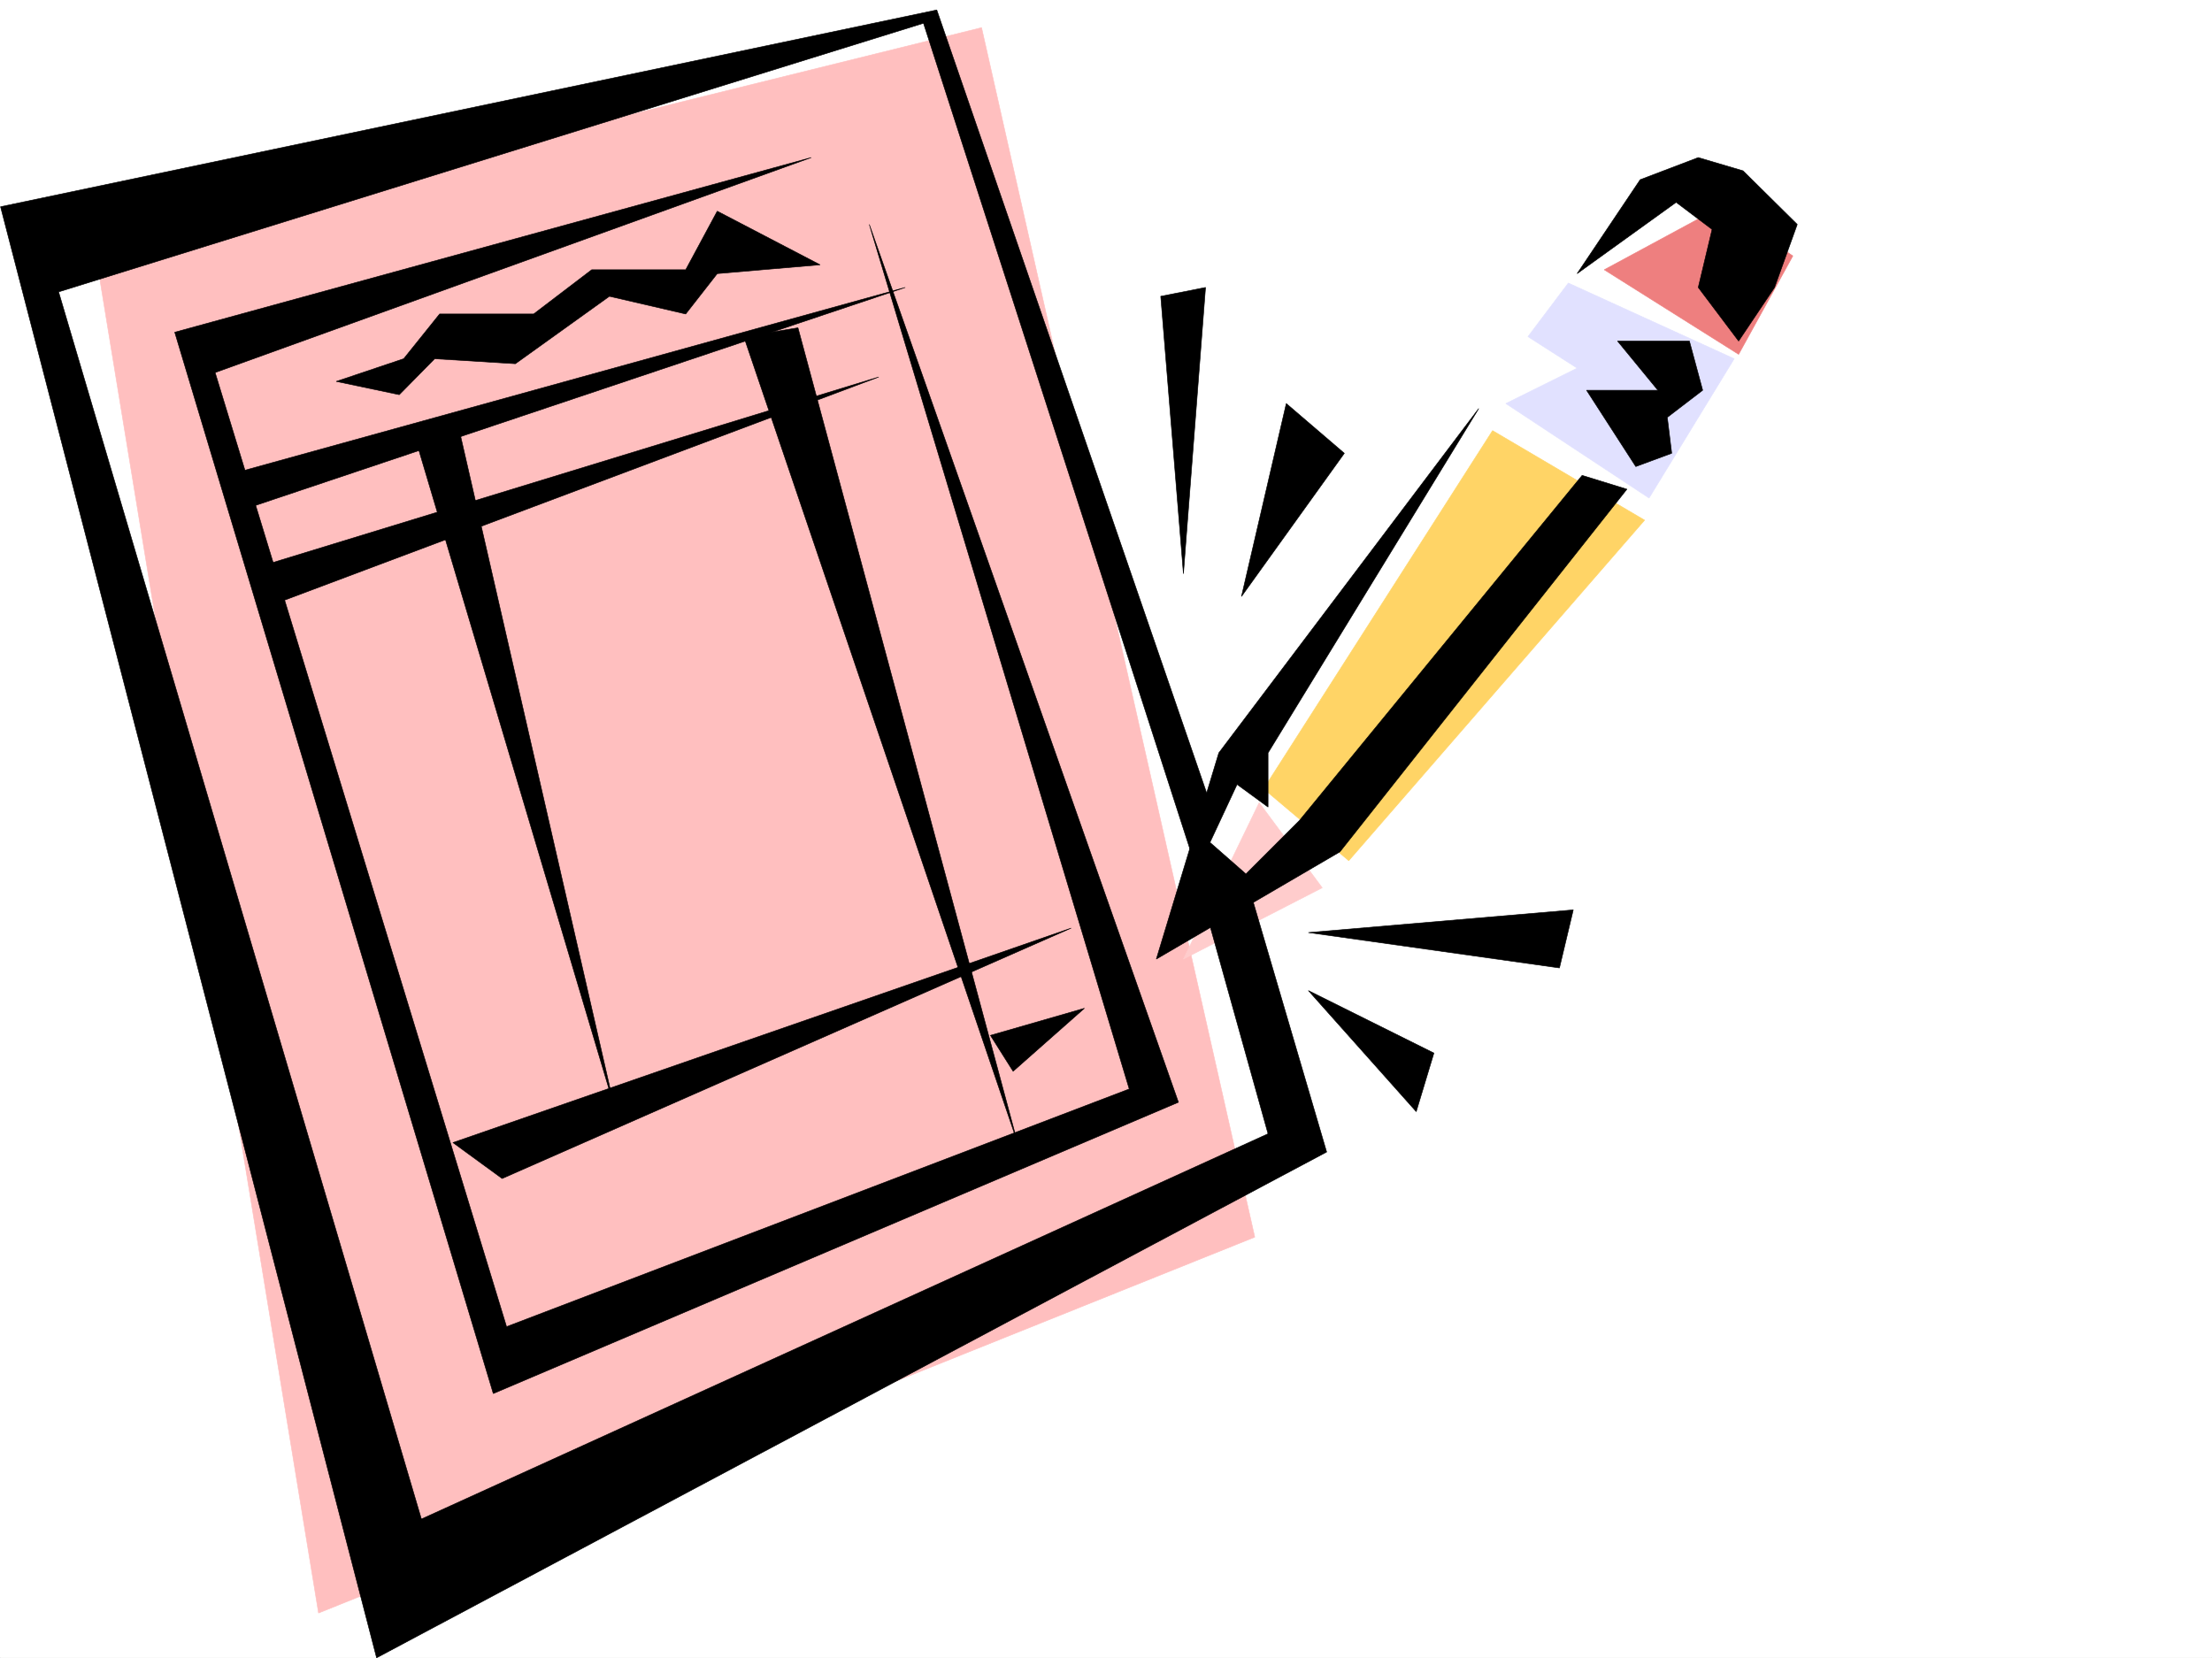
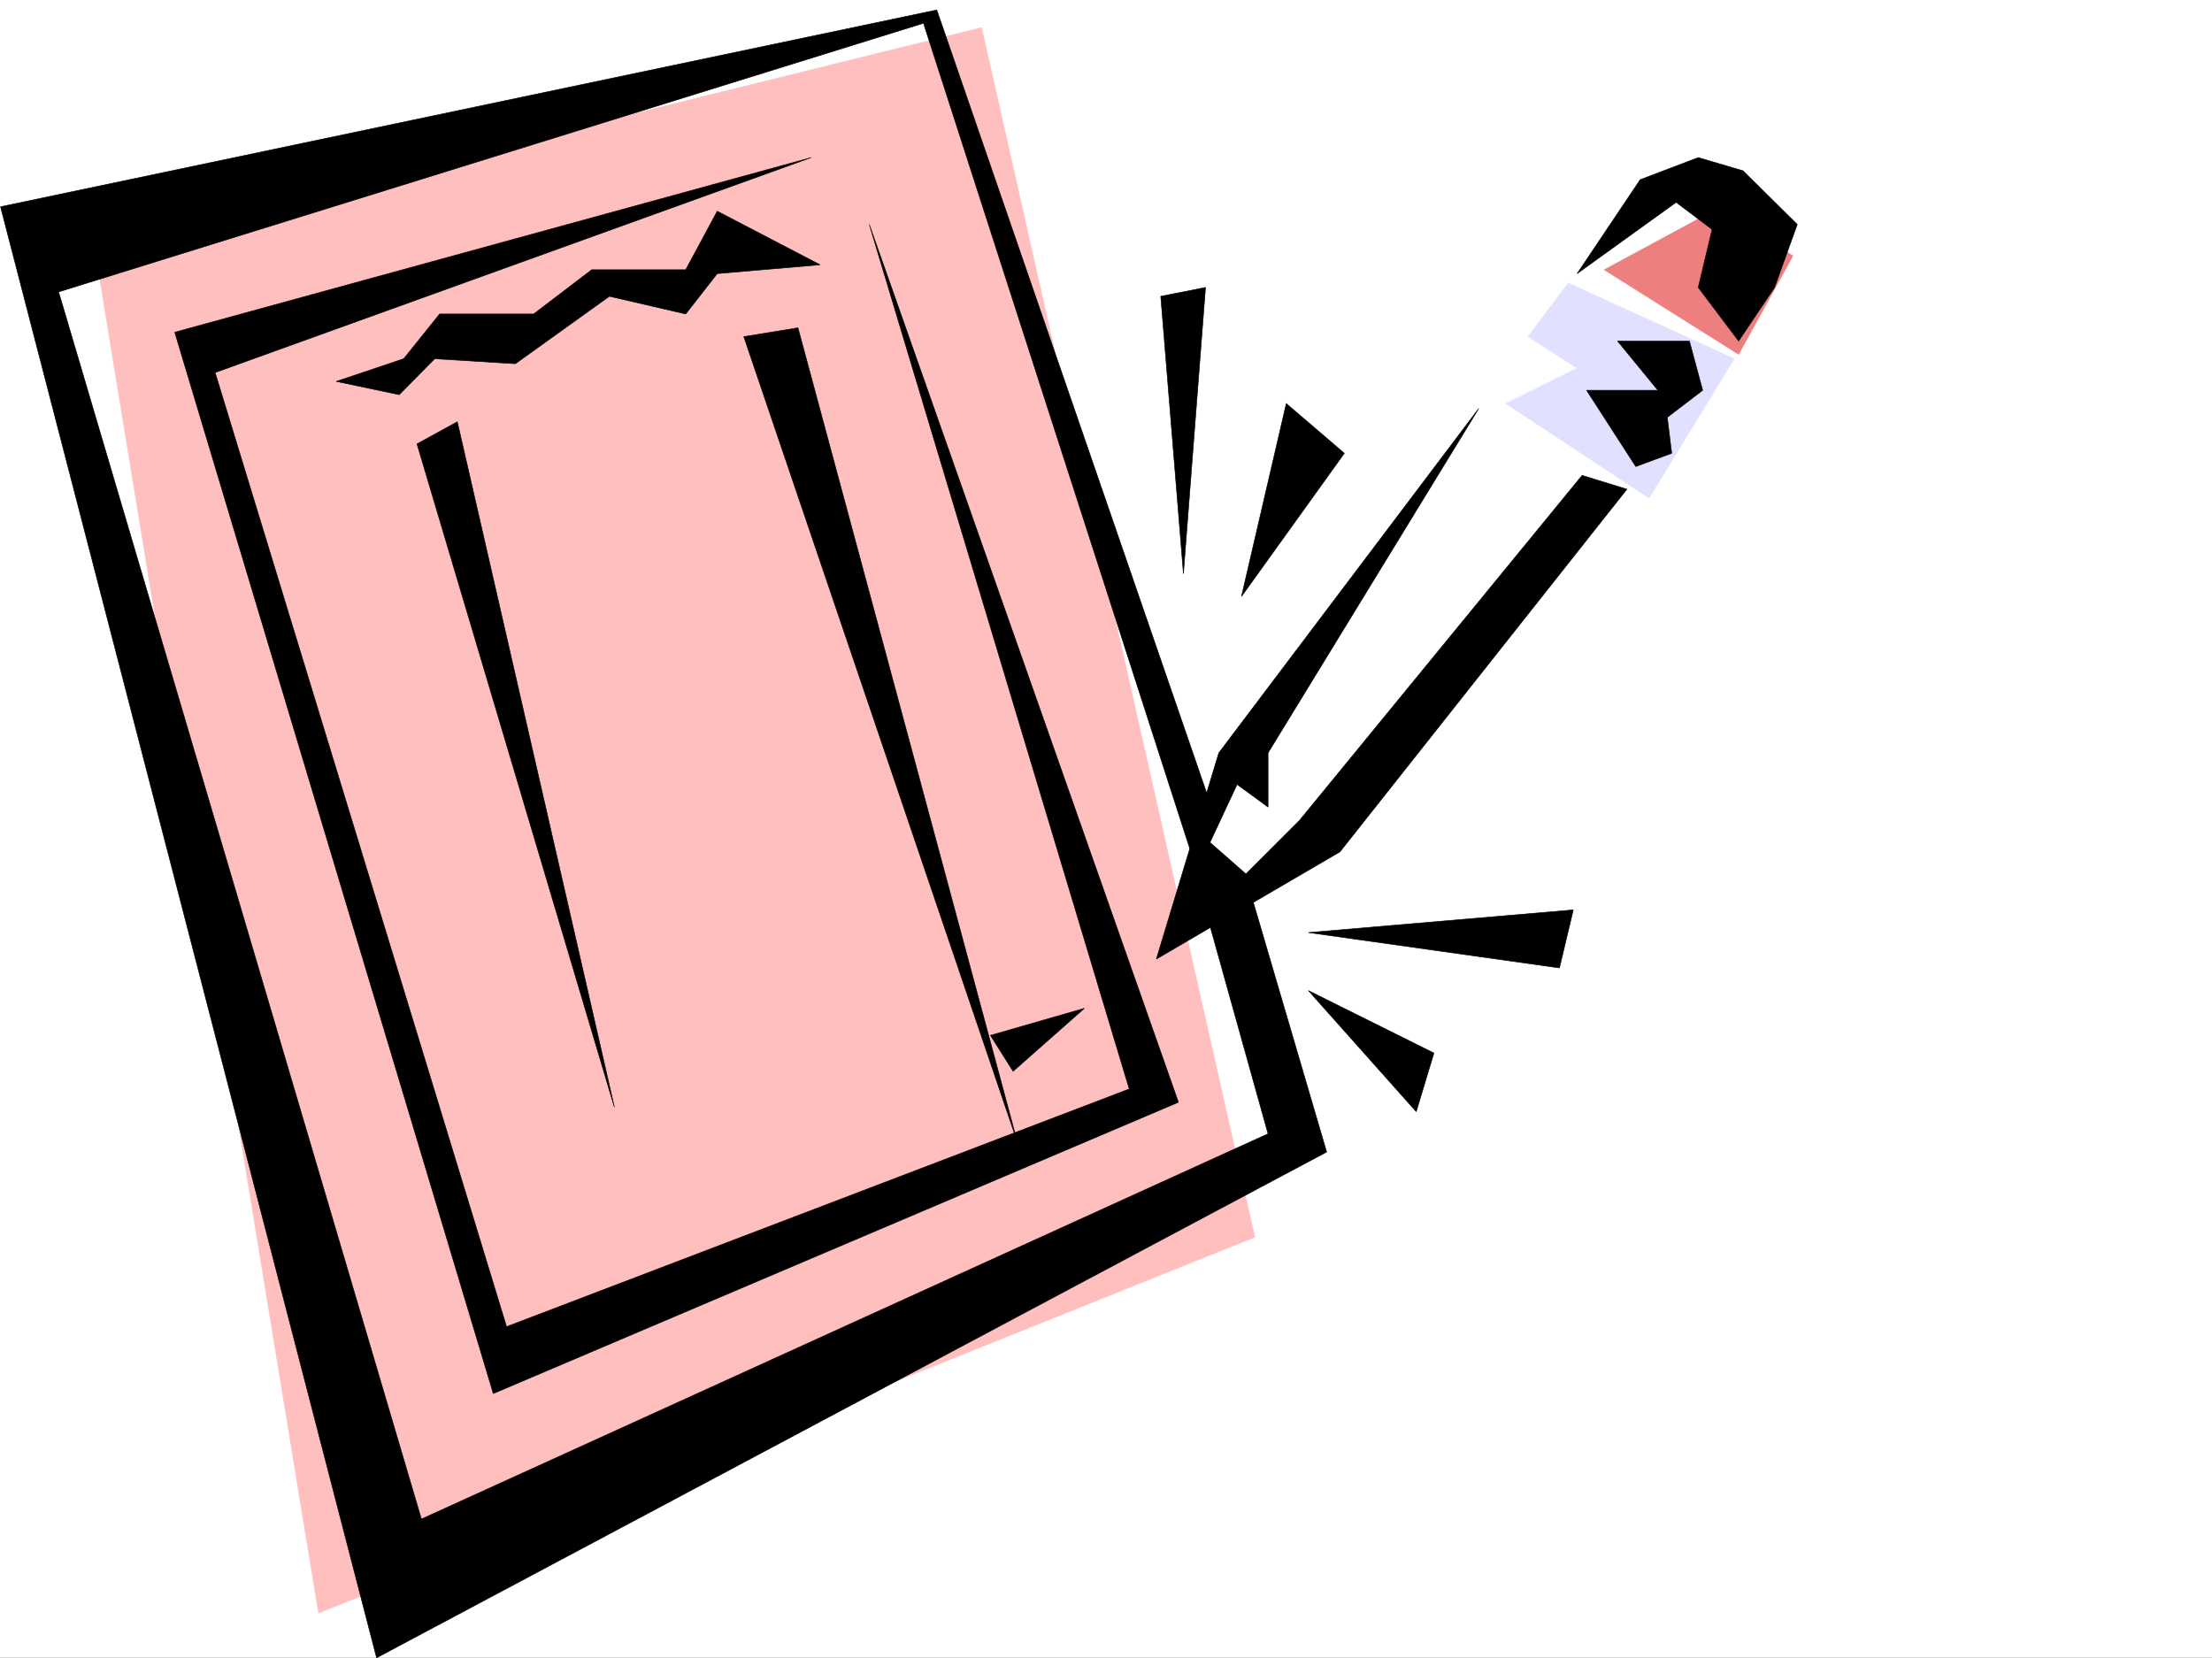
<svg xmlns="http://www.w3.org/2000/svg" width="2997.016" height="2246.625">
  <rect width="100%" height="100%" fill="#333333" stroke="none" />
  <defs>
    <clipPath id="a">
-       <path d="M0 0h2997v2244.137H0Zm0 0" />
-     </clipPath>
+       </clipPath>
  </defs>
  <path fill="#fff" d="M0 2246.297h2997.016V0H0Zm0 0" />
  <g clip-path="url(#a)" transform="translate(0 2.16)">
    <path fill="#fff" fill-rule="evenodd" stroke="#fff" stroke-linecap="square" stroke-linejoin="bevel" stroke-miterlimit="10" stroke-width=".743" d="M.742 2244.137h2995.531V-2.16H.743Zm0 0" />
  </g>
  <path fill="#fff" fill-rule="evenodd" stroke="#fff" stroke-linecap="square" stroke-linejoin="bevel" stroke-miterlimit="10" stroke-width=".743" d="m18.73 304.082 1238.532-284.61 364.136 1122.012 72.649-157.296 534.223-746.735 170.085 24.711-23.968 187.996-182.832 272.645-400.07 455.394-121.407 66.668 66.703 328.047L510.254 2130.95zm0 0" />
  <path fill="#ffbfbf" fill-rule="evenodd" stroke="#ffbfbf" stroke-linecap="square" stroke-linejoin="bevel" stroke-miterlimit="10" stroke-width=".743" d="M1329.91 37.457 128.13 334.813l303.457 1850.8 1268.48-509.316Zm0 0" />
  <path fill="#e1e1ff" fill-rule="evenodd" stroke="#e1e1ff" stroke-linecap="square" stroke-linejoin="bevel" stroke-miterlimit="10" stroke-width=".743" d="m2124.89 383.492 224.786 102.598-115.383 188.777-194.094-128.094 96.656-47.933-66.667-42.7zm0 0" />
-   <path fill="#ee7f7f" fill-rule="evenodd" stroke="#ee7f7f" stroke-linecap="square" stroke-linejoin="bevel" stroke-miterlimit="10" stroke-width=".743" d="m2173.57 365.508 182.086 114.601 73.43-133.332-97.399-66.664zm0 0" />
-   <path fill="#fcc" fill-rule="evenodd" stroke="#fcc" stroke-linecap="square" stroke-linejoin="bevel" stroke-miterlimit="10" stroke-width=".743" d="m1706.05 1087.566-102.636 211.961 188.07-96.617zm0 0" />
-   <path fill="#ffd466" fill-rule="evenodd" stroke="#ffd466" stroke-linecap="square" stroke-linejoin="bevel" stroke-miterlimit="10" stroke-width=".743" d="m2022.254 583.488 206.016 121.328-400.852 461.38-115.387-97.36zm0 0" />
+   <path fill="#ee7f7f" fill-rule="evenodd" stroke="#ee7f7f" stroke-linecap="square" stroke-linejoin="bevel" stroke-miterlimit="10" stroke-width=".743" d="m2173.57 365.508 182.086 114.601 73.43-133.332-97.399-66.664z" />
  <path fill-rule="evenodd" stroke="#000" stroke-linecap="square" stroke-linejoin="bevel" stroke-miterlimit="10" stroke-width=".743" d="M1099.14 213.484 236.75 450.16l431.586 1438.098 928.312-394.715-418.84-1189.461 352.176 1171.473-843.66 322.066-394.87-1292.8Zm0 0" />
-   <path fill-rule="evenodd" stroke="#000" stroke-linecap="square" stroke-linejoin="bevel" stroke-miterlimit="10" stroke-width=".743" d="m328.168 638.152 898.36-248.675-886.356 297.355zm30.73 127.348 831.657-254.66-807.688 303.34Zm254.739 782.703 837.676-290.629-770.973 339.309zm0 0" />
  <path fill-rule="evenodd" stroke="#000" stroke-linecap="square" stroke-linejoin="bevel" stroke-miterlimit="10" stroke-width=".743" d="m564.957 601.477 267.48 898.789-212.82-928.782Zm442.805-145.337 370.863 1092.063-297.473-1104.027Zm334.148 946.766 127.39-36.715-96.655 85.395zm661.614-849.366-352.176 466.62-84.649 279.367 248.754-145.297 388.848-491.367-60.684-18.73-382.867 467.402-72.688 72.649-48.675-42.7 36.715-78.628 41.953 30.695v-73.39zm285.429-91.415h-97.398l54.703 66.664h-96.656l66.703 103.379 48.68-17.984-5.981-48.68 47.934-36.715zm-152.097-91.379 85.433-127.308 78.668-29.954 60.684 17.95 73.43 72.648-30.735 85.395-48.68 72.648-54.699-72.648 18.73-78.633-48.68-36.715zm0 0" />
  <path fill-rule="evenodd" stroke="#000" stroke-linecap="square" stroke-linejoin="bevel" stroke-miterlimit="10" stroke-width=".743" d="M1615.379 1160.215 1251.239 31.477 79.41 395.497 570.938 2058.3l1147.117-522.063-84.692-303.375 60.684-23.969 103.418 352.055-1287.211 685.348L.742 280.113 1269.227 13.488l370.16 1074.078Zm0 0" />
  <path fill-rule="evenodd" stroke="#000" stroke-linecap="square" stroke-linejoin="bevel" stroke-miterlimit="10" stroke-width=".743" d="m455.555 516.824 85.394 17.985 47.977-48.72 109.36 6.766 127.39-91.375 103.379 23.965 42.738-54.699 139.351-11.965-139.351-72.648-42.738 79.375H801.707l-78.668 59.937H595.65l-48.68 60.645zm1147.859 260.641L1572.68 401.48l60.683-12.003zm78.668 30.73 60.684-261.422 78.668 67.41zm90.633 455.399 358.898-30.73-18.726 78.667zm0 78.633 146.117 164.023 23.969-79.375zm0 0" />
</svg>